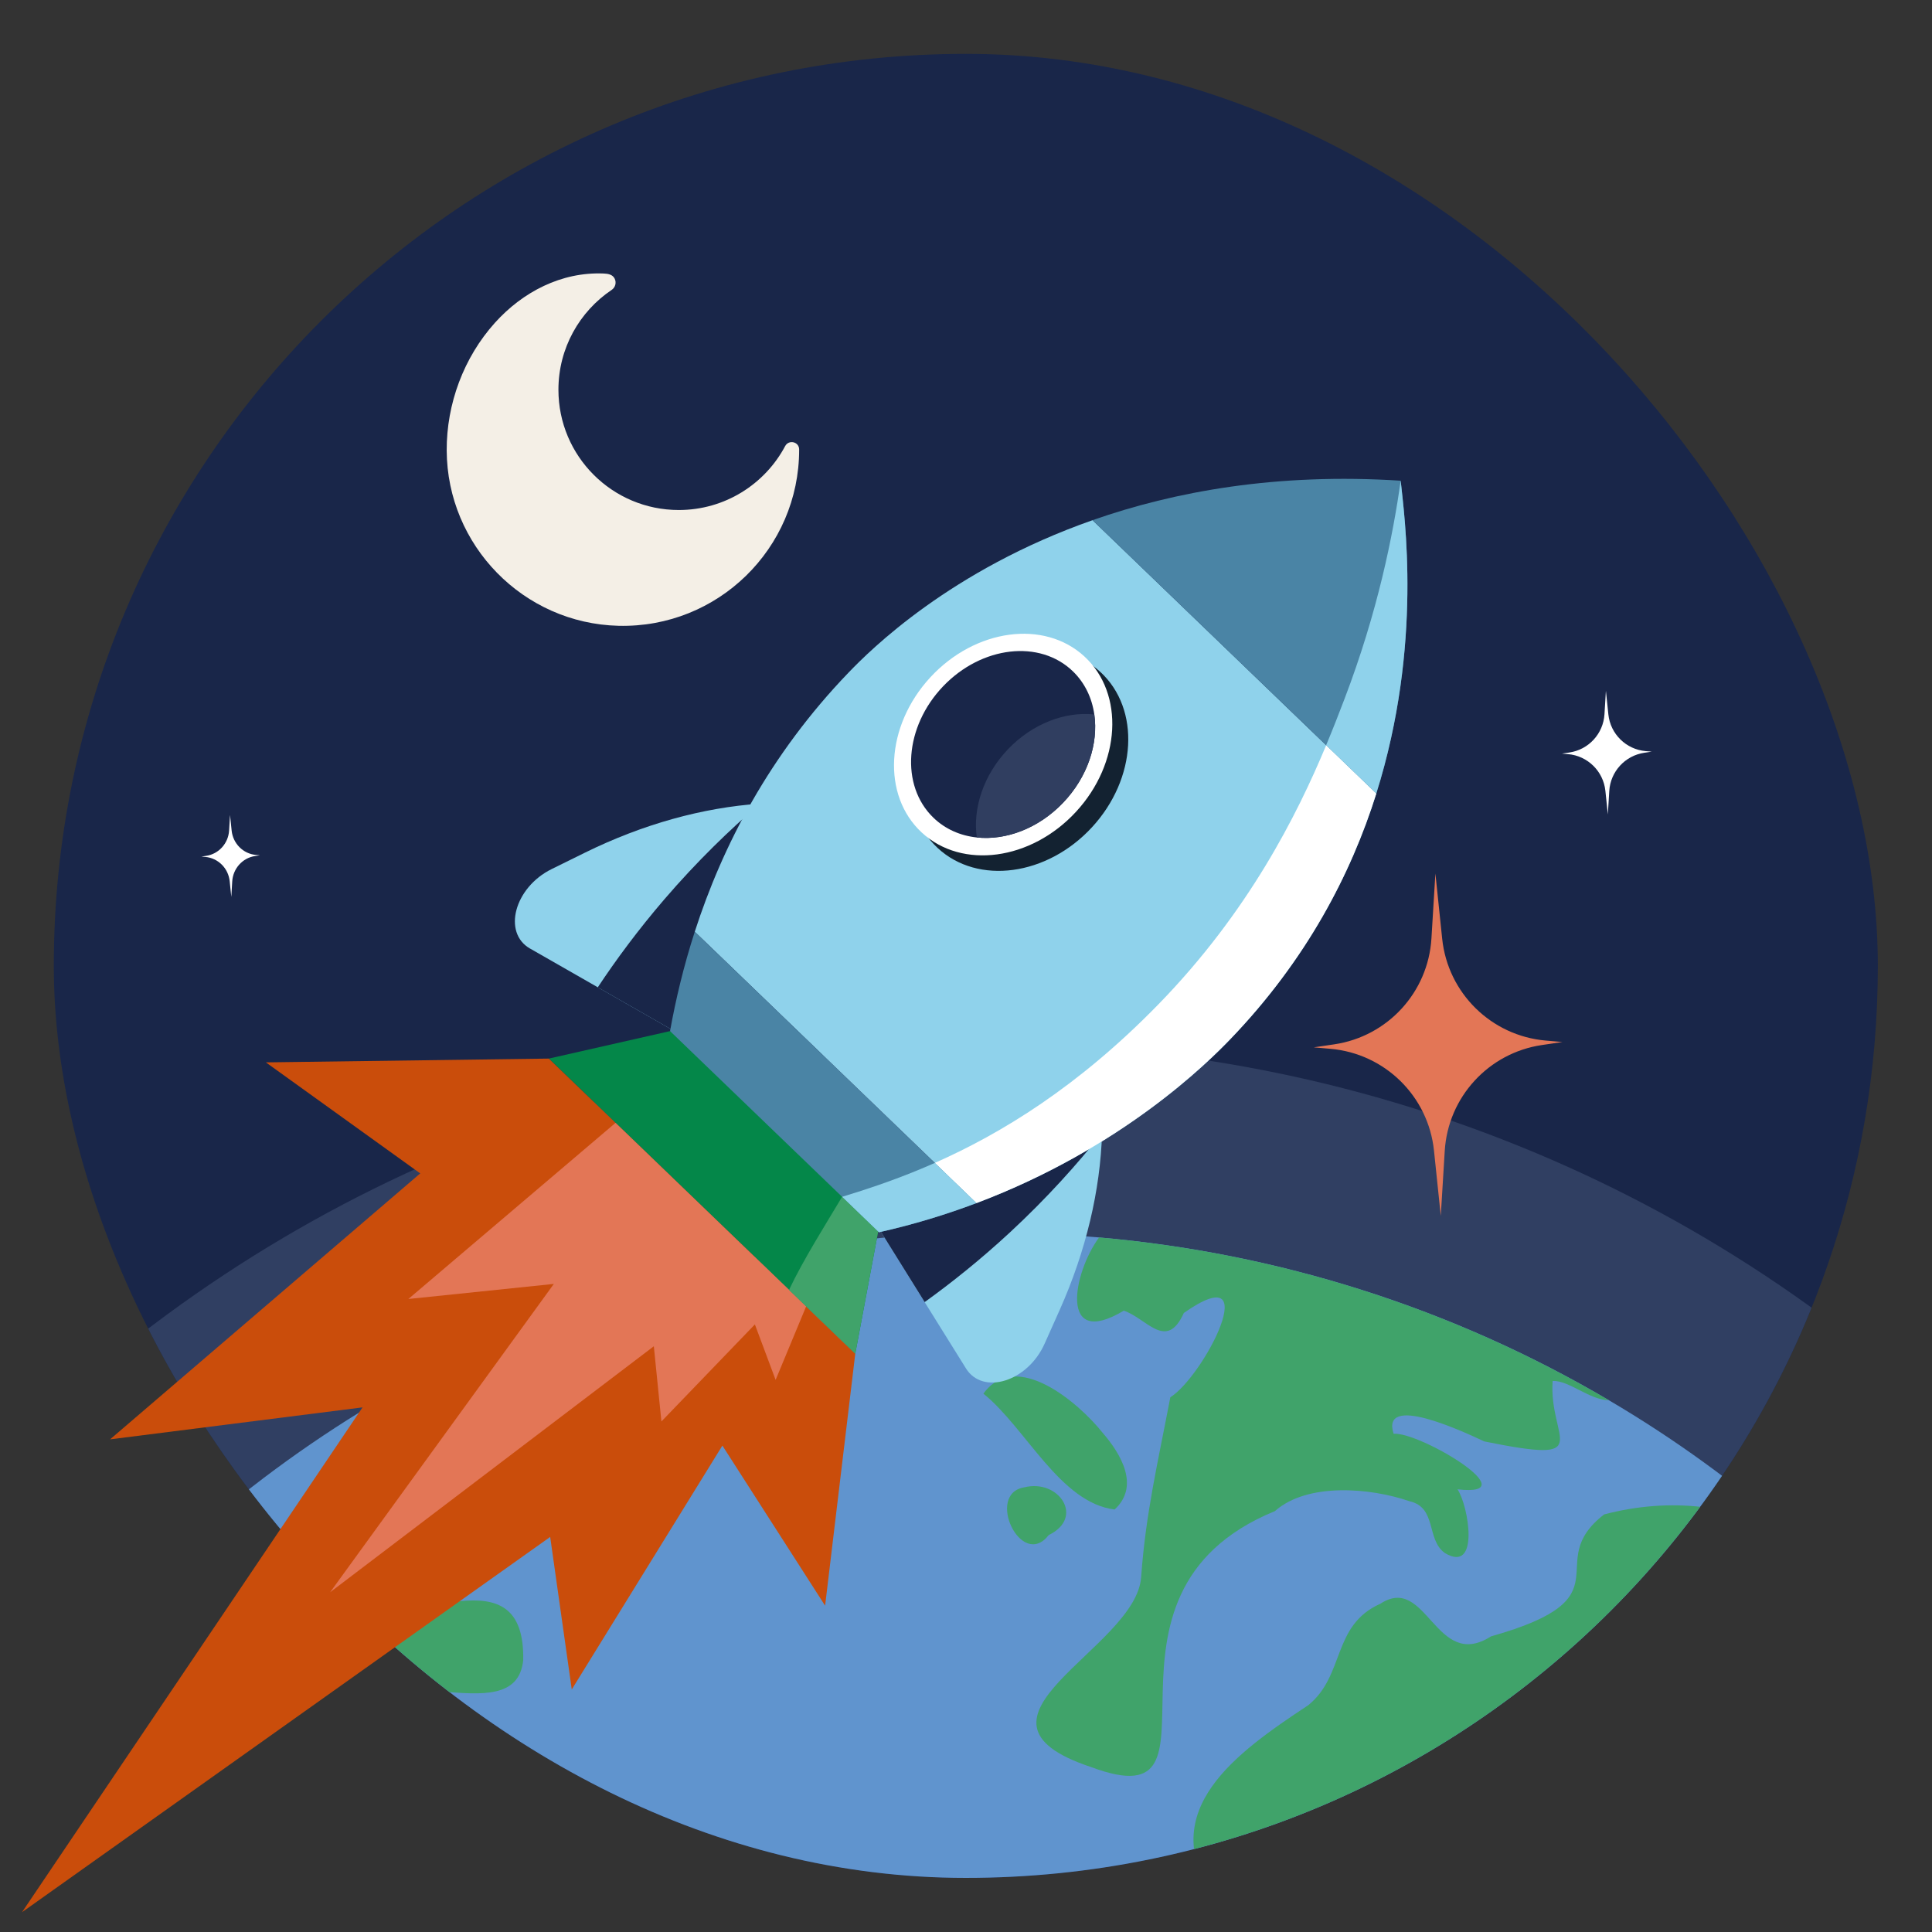
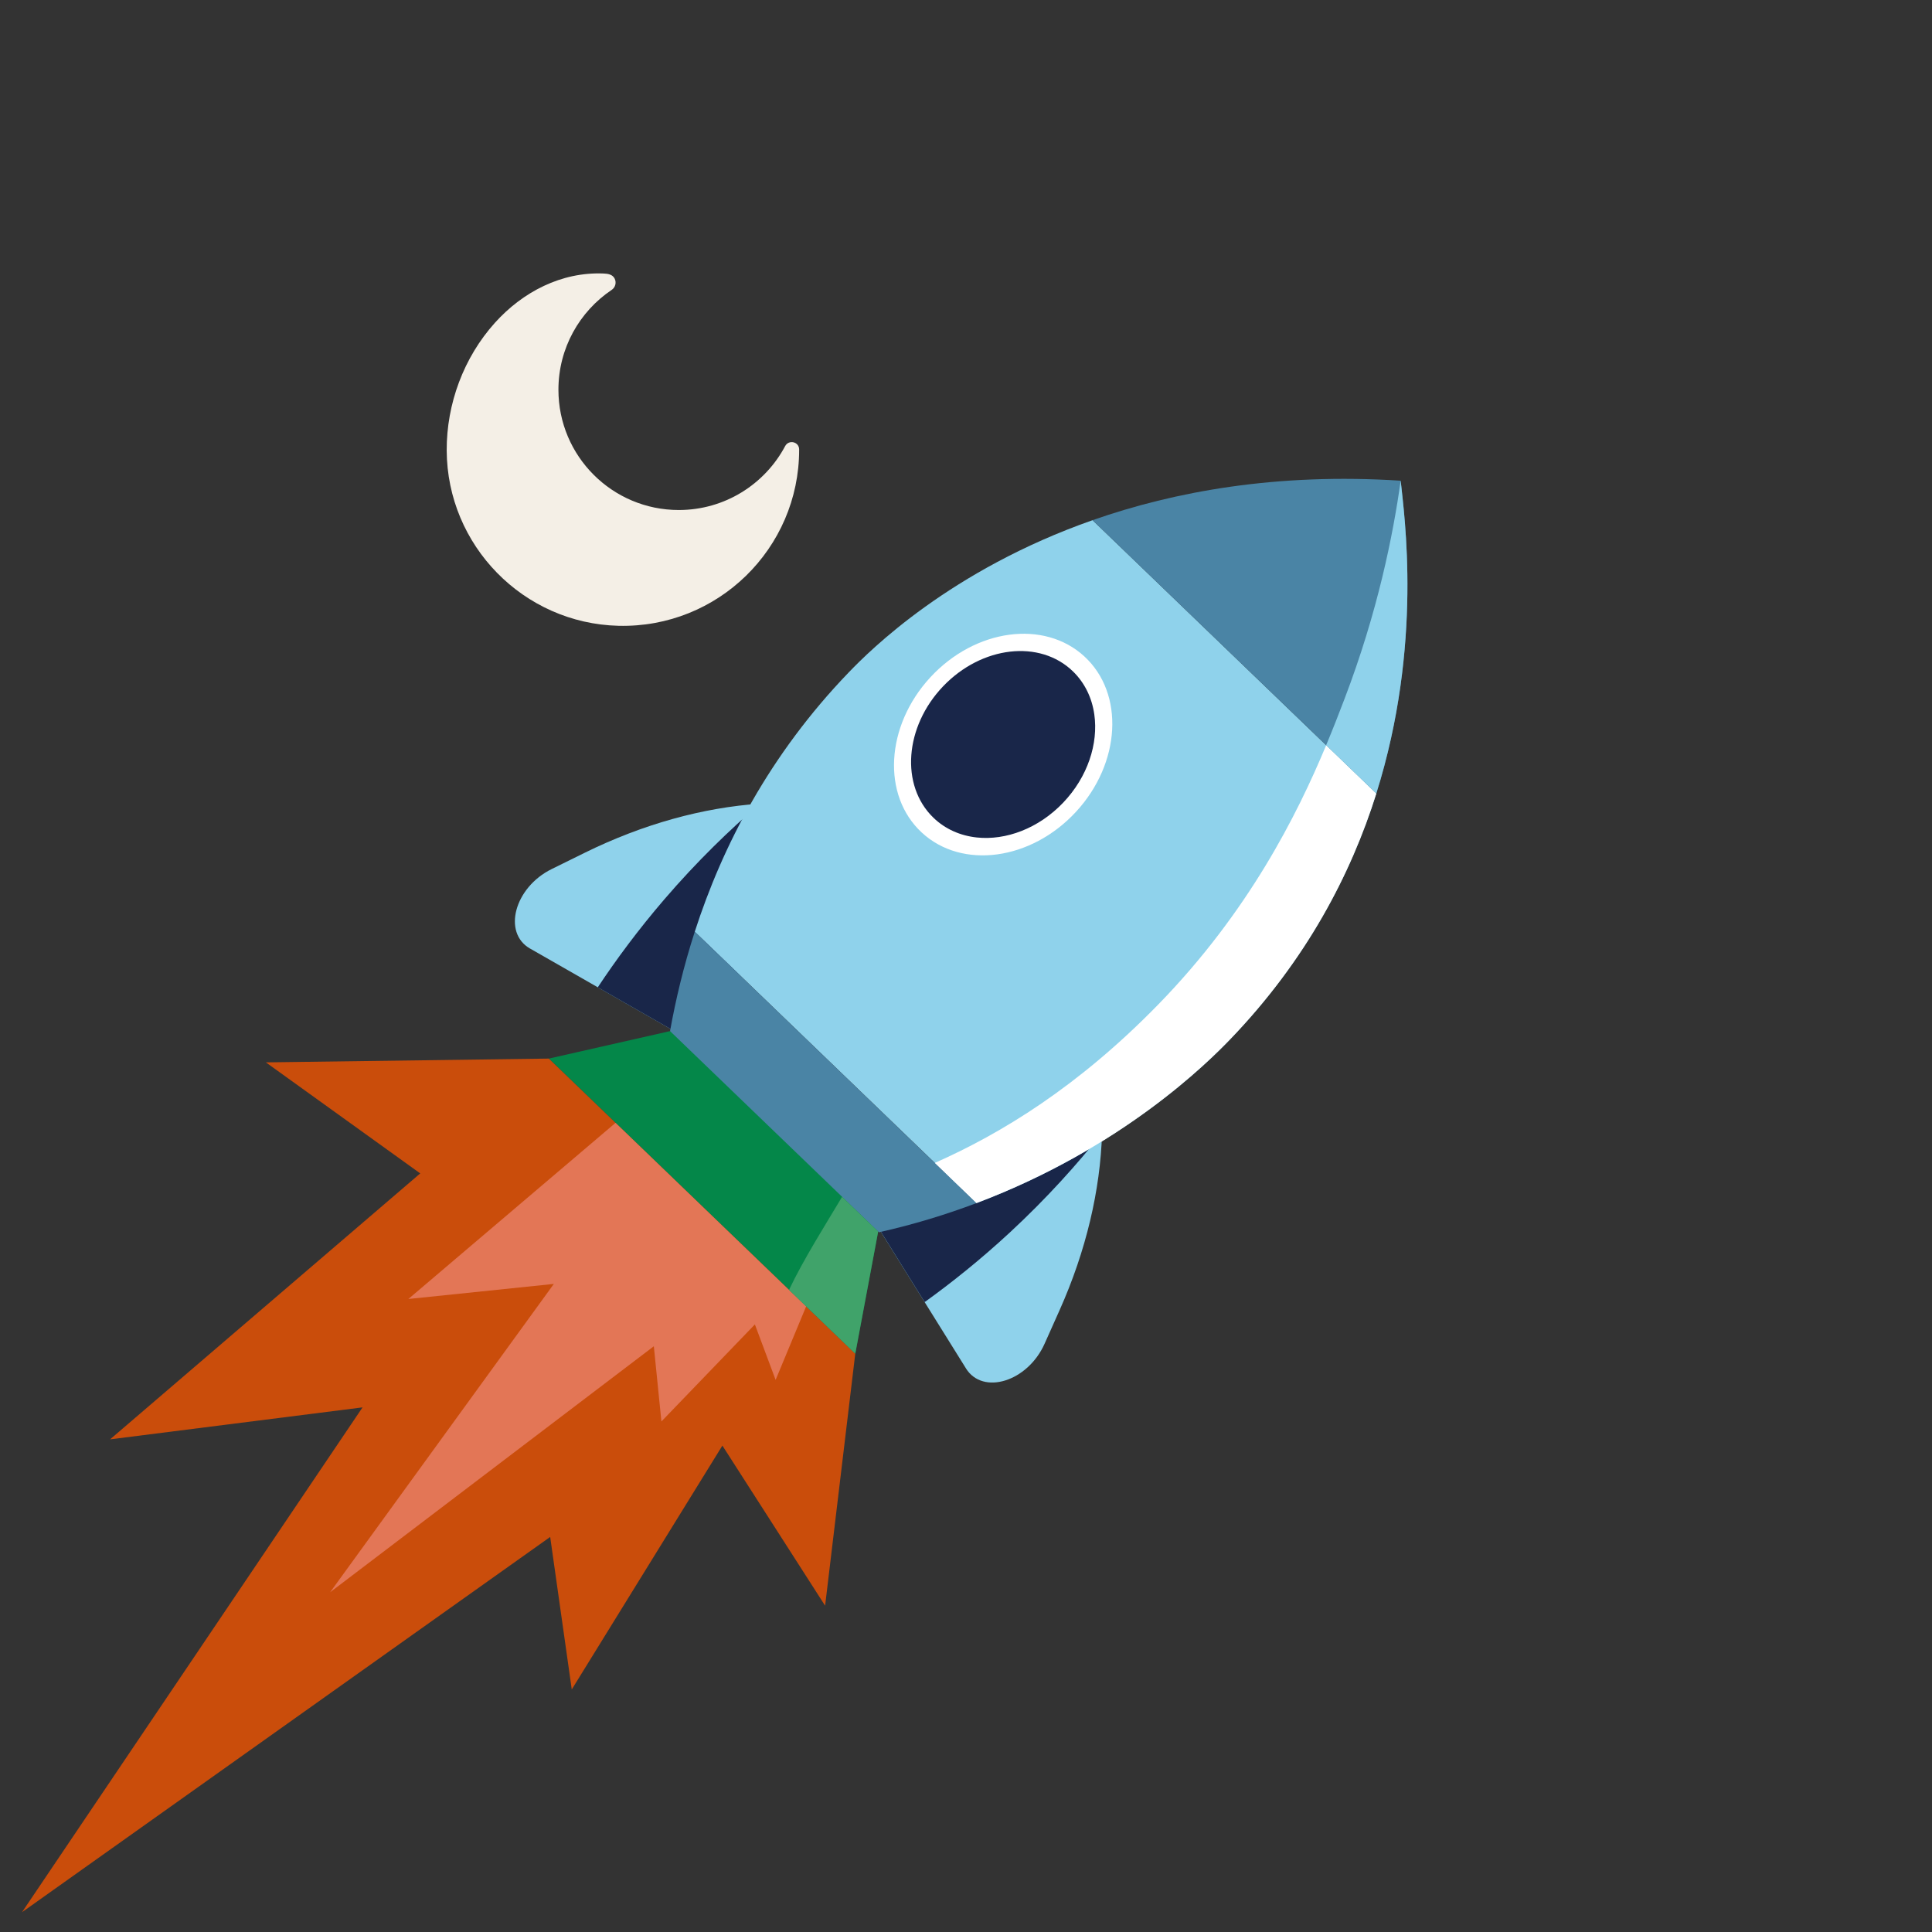
<svg xmlns="http://www.w3.org/2000/svg" width="400" height="400" viewBox="0 0 400 400" fill="none">
  <rect x="0" y="0" width="400" height="400" fill="#333333" stroke="none" />
  <g clip-path="url(#clip0_138_12155)">
    <path d="M388.786 199.976C388.786 243.287 374.201 283.19 349.678 315.05C315.157 359.898 260.936 388.8 199.961 388.8C138.987 388.8 87.68 361.43 53.067 318.623C26.841 286.201 11.137 244.921 11.137 199.976C11.137 95.69 95.675 11.152 199.961 11.152C304.248 11.152 388.786 95.69 388.786 199.976Z" fill="#192649" />
    <path d="M410.616 710.65C523.731 597.535 523.731 414.14 410.616 301.025C297.501 187.91 114.106 187.91 0.991 301.025C-112.124 414.14 -112.124 597.535 0.991 710.65C114.106 823.765 297.501 823.765 410.616 710.65Z" fill="#303F62" />
    <path d="M405.675 354.669C440.768 401.069 457.259 455.745 456.378 509.732C455.174 584.173 420.956 657.304 356.982 705.692C352.607 709.004 348.161 712.155 343.645 715.121C335.393 720.582 326.894 725.474 318.231 729.832C212.252 783.184 80.067 755.01 5.945 657.013C-10.556 635.198 -22.953 611.528 -31.346 586.988C-49.197 534.852 -49.074 478.647 -32.186 427.344C-29.933 420.416 -27.359 413.603 -24.475 406.88C-23.642 404.95 -22.799 403.037 -21.904 401.127C-5.228 364.711 20.468 331.802 54.642 305.959C106.167 266.988 167.899 250.95 227.556 256.199C264.497 259.411 300.653 270.78 333.11 289.907C346.559 297.816 359.378 307.076 371.36 317.632C383.782 328.586 395.298 340.939 405.682 354.662L405.675 354.669Z" fill="#6094CE" />
    <path d="M297.811 560.558C318.813 583.576 315.107 587.022 297.818 608.844C295.284 615.772 304.054 624.433 308.71 630.46C314.041 647.324 306.008 664.106 301.359 679.177C293.793 690.83 305.563 698.075 315.289 700.313C320.36 703.615 322.183 713.18 328.313 713.907C331.948 718.371 337.354 714.706 341.537 713.266C342.504 713.855 343.196 714.493 343.649 715.117C335.396 720.579 326.897 725.471 318.234 729.828C312.039 729.667 305.796 727.819 299.741 725.193C292.943 723.27 299.772 721.768 295.068 721.919C286.902 717.058 280.429 709.968 273.339 703.563C250.629 697.413 251.822 680.271 231.17 669.252C200.369 632.184 218.06 650.547 174.447 648.198C110.583 648.733 174.591 577.704 120.052 595.127C106.061 598.476 95.697 587.173 81.339 590.348C63.518 593.783 44.003 612.015 25.01 608.936C5.393 568.467 -16.477 595.336 -31.346 586.988C-49.198 534.852 -49.074 478.647 -32.186 427.344C-26.526 425.826 -18.489 427.951 -13.583 424.286C-7.525 424.859 8.759 410.391 -4.275 407.84C-11.225 409.716 -21.575 414.875 -24.475 406.88C-23.642 404.95 -22.799 403.037 -21.904 401.127C1.598 394.295 7.282 348.183 14.382 382.662C9.661 388.076 20.155 395.855 23.183 388.11C21.126 343.856 30.845 379.145 43.842 367.923C49.616 354.649 53.87 335.899 72.408 333.907C85.394 336.704 108.742 321.386 108.327 343.709C106.709 359.541 77.036 340.716 71.081 357.059C61.317 407.648 31.877 378.414 31.027 415.386C25.037 432.964 38.768 430.025 49.372 423.988C55.763 428.253 59.74 440.163 68.06 430.416C75.188 412.523 59.417 410.055 86.711 404.916C89.82 396.842 88.888 382.141 101.21 381.304C109.657 376.971 126.899 384.517 124.591 394.936C90.163 423.858 99.886 419.271 96.424 461.598C85.621 485.25 72.555 509.383 89.701 531.801C90.575 544.208 74.605 535.061 68.362 534.372C43.962 530.611 39.327 581.886 59.843 583.765C68.846 589.01 84.123 536.803 86.488 570.586C88.213 576.706 99.194 567.946 103.404 575.448C140.441 616.756 122.431 541.795 152.773 549.502C165.331 558.014 167.988 542.933 176.535 542.353C200.955 548.487 208.045 532.017 227.999 542.899C244.541 547.331 254.521 528.273 269.297 530.879C273.864 533.45 280.419 535.205 284.759 531.571C299.806 532.219 295.37 550.348 297.818 560.551L297.811 560.558Z" fill="#40A36A" />
    <path d="M405.676 354.669C440.769 401.069 457.259 455.745 456.378 509.732C445.185 509.811 439.535 495.432 432.976 492.261C429.483 489.206 419.05 490.478 418.796 483.608C415.34 470.477 416.091 455.375 400.276 451.12C396.395 447.863 391.626 446.53 386.336 445.093C359.41 443.338 376.644 414.063 345.192 431.472C318.193 430.241 326.394 458.834 305.309 464.429C292.96 471.574 282.158 462.321 270.624 459.537C256.767 454.559 258.615 433.567 250.788 429.559C237.05 439.361 247.64 397.62 251.196 392.851C239.179 374.78 255.958 362.897 270.878 353.03C278.506 346.835 275.722 336.53 285.795 332.032C295.429 325.737 297.188 346.153 308.707 338.789C337.53 330.674 318.917 323.786 332.113 313.546C346.008 309.888 359.17 311.729 371.368 317.632C383.789 328.586 395.305 340.938 405.689 354.662L405.676 354.669Z" fill="#40A36A" />
    <path d="M333.107 289.91C329.013 289.814 324.841 285.765 321.457 285.913C320.603 298.19 330.902 303.209 307.311 298.433C302.728 296.277 285.836 288.443 288.531 296.849C293.924 296.387 316.685 310.042 301.764 308.348C304.051 311.746 306.437 325.898 299.142 321.537C295.213 318.719 297.585 312.102 291.777 310.8C283.844 308.057 270.71 306.853 263.956 312.86C221.622 330.201 257.017 377.437 225.959 365.873C195.697 355.859 235.212 341.48 236.261 326.526C237.201 313.361 239.683 303.02 242.302 289.293C249.245 284.943 262.183 259.86 245.1 271.836C241.483 279.869 237.355 272.875 232.662 271.363C219.143 279.457 222.167 263.488 227.553 256.202C264.494 259.415 300.65 270.783 333.107 289.91Z" fill="#40A36A" />
    <path d="M228.215 296.558C232.12 301.046 236.032 307.68 230.773 312.527C219.476 311.146 212.4 295.636 203.603 288.539C210.394 279.176 223.481 290.61 228.215 296.558Z" fill="#40A36A" />
-     <path d="M217.134 317.814C211.44 325.127 203.938 309.226 212.088 307.933C219.215 306.154 224.635 314.187 217.134 317.814Z" fill="#40A36A" />
+     <path d="M217.134 317.814C211.44 325.127 203.938 309.226 212.088 307.933Z" fill="#40A36A" />
    <path d="M298.298 251.728L299.118 238.284C299.796 227.137 308.194 217.993 319.239 216.364L323.481 215.738L320.029 215.438C308.756 214.458 299.762 205.619 298.589 194.361L297.183 180.848L296.364 194.298C295.685 205.445 287.287 214.589 276.242 216.218L272 216.844L275.452 217.144C286.725 218.124 295.719 226.962 296.892 238.221L298.298 251.728Z" fill="#E37656" />
    <path d="M332.887 168.616L333.183 163.762C333.43 159.738 336.461 156.436 340.446 155.85L341.978 155.622L340.732 155.515C336.66 155.161 333.416 151.971 332.994 147.908L332.485 143.03L332.189 147.884C331.942 151.908 328.912 155.21 324.926 155.796L323.394 156.024L324.64 156.131C328.708 156.485 331.956 159.675 332.378 163.738L332.887 168.616Z" fill="white" />
    <path d="M47.889 185.697L48.081 182.478C48.243 179.809 50.219 177.619 52.819 177.23L53.818 177.079L53.005 177.008C50.349 176.773 48.233 174.657 47.958 171.962L47.626 168.727L47.433 171.946C47.272 174.615 45.295 176.805 42.696 177.194L41.697 177.346L42.51 177.416C45.163 177.651 47.281 179.767 47.557 182.462L47.889 185.697Z" fill="white" />
  </g>
  <path d="M199.979 283.29L191.437 269.584L182.081 254.559L206.328 222.248L221.693 201.776L224.06 208.063C226.633 214.891 227.997 222.376 228.186 230.234C228.22 231.676 228.22 233.118 228.17 234.578C227.808 246.434 224.862 258.975 219.382 271.244L216.263 278.222C212.766 286.041 203.493 288.937 199.979 283.301V283.29Z" fill="#8FD2EB" />
  <path d="M228.17 234.566C223.096 240.96 216.809 248.004 209.118 255.133C202.981 260.819 196.983 265.597 191.442 269.584C188.323 264.578 185.205 259.566 182.086 254.559L206.333 222.248L228.192 230.228C228.225 231.671 228.225 233.113 228.175 234.572L228.17 234.566Z" fill="#192649" />
  <path d="M109.75 196.391L123.768 204.41L139.138 213.198L170.514 187.753L190.395 171.631L184.024 169.504C177.102 167.192 169.573 166.106 161.715 166.212C160.273 166.229 158.83 166.285 157.377 166.39C145.542 167.198 133.118 170.617 121.067 176.554L114.211 179.934C106.526 183.721 103.986 193.094 109.745 196.396L109.75 196.391Z" fill="#8FD2EB" />
  <path d="M157.376 166.39C151.178 171.703 144.373 178.252 137.539 186.205C132.087 192.554 127.538 198.724 123.762 204.416C128.885 207.345 134.009 210.274 139.132 213.204L170.508 187.759L161.715 166.212C160.272 166.229 158.83 166.285 157.376 166.39Z" fill="#192649" />
  <path d="M202.168 249.085L193.542 240.77L143.844 192.905C149.563 175.173 159.326 156.233 175.715 139.219C180.137 134.625 196.727 118.04 226.204 107.699L274.576 154.289L284.957 164.285C279.722 180.948 270.5 198.758 254.639 215.231C250.24 219.797 232.402 237.68 202.174 249.085H202.168Z" fill="#8FD2EB" />
-   <path d="M226.075 171.284C235.371 161.213 236.156 146.817 227.828 139.13C219.5 131.442 205.213 133.374 195.917 143.444C186.62 153.515 185.836 167.911 194.164 175.598C202.492 183.286 216.779 181.354 226.075 171.284Z" fill="#132231" />
  <path d="M222.773 168.075C232.069 158.004 232.853 143.608 224.525 135.921C216.197 128.233 201.91 130.165 192.614 140.235C183.318 150.306 182.533 164.702 190.861 172.389C199.189 180.077 213.476 178.145 222.773 168.075Z" fill="white" />
  <path d="M177.074 280.277L163.358 267.062L113.632 219.168L138.72 213.482L169.127 225.032L178.249 246.568L181.813 254.982V254.988L177.074 280.277Z" fill="#048749" />
  <path d="M284.946 164.285L274.565 154.289L226.193 107.699C243.145 101.751 264.374 97.869 289.997 99.523C290.71 106.524 294.664 133.422 284.946 164.285Z" fill="#4A84A5" />
  <path d="M202.168 249.085C195.958 251.435 189.22 253.512 181.975 255.133L181.819 254.982L174.351 247.787L138.726 213.477C139.895 206.95 141.544 200.022 143.844 192.905L193.541 240.77L202.168 249.085Z" fill="#4A84A5" />
  <path d="M226.566 147.924C227.423 153.944 225.207 160.849 220.111 166.19C215.01 171.536 208.244 174.031 202.24 173.391C198.854 173.029 195.708 171.676 193.235 169.281C186.374 162.626 187.276 150.452 195.262 142.093C203.248 133.734 215.283 132.347 222.144 139.002C224.622 141.408 226.087 144.527 226.566 147.924Z" fill="#192649" />
-   <path d="M226.566 147.924C227.423 153.944 225.207 160.849 220.111 166.19C215.01 171.536 208.244 174.031 202.24 173.391C201.377 167.365 203.599 160.465 208.7 155.113C213.807 149.773 220.562 147.278 226.566 147.918V147.924Z" fill="#303E60" />
  <path d="M113.626 219.168L55.046 219.953L87.006 242.942L22.79 298.003L75.061 291.382L4.557 395.901L113.91 318.207L118.377 349.784L149.563 299.295L170.831 332.442L177.074 280.271L113.626 219.168Z" fill="#CA4D0B" />
  <path d="M127.443 232.472L84.545 268.944L114.668 265.82L68.35 329.657L135.368 278.729L136.938 294.3L156.29 274.207L160.584 285.69L166.905 270.475L127.443 232.472Z" fill="#E37656" />
  <path d="M202.168 249.085L193.542 240.77C207.247 234.706 223.219 225.004 239.887 207.885C258.465 188.8 268.517 168.807 274.571 154.289L284.951 164.285C279.716 180.948 270.494 198.758 254.634 215.231C250.234 219.797 232.397 237.68 202.168 249.085Z" fill="white" />
  <path d="M177.074 280.277L163.357 267.067C166.287 260.852 170.959 253.479 174.345 247.793L181.813 254.982L177.074 280.277Z" fill="#40A36A" />
-   <path d="M202.168 249.085C195.959 251.435 189.22 253.512 181.975 255.133L181.819 254.982L174.351 247.787C175.61 247.403 176.913 246.996 178.255 246.562C182.922 245.053 188.051 243.204 193.547 240.77L202.174 249.085H202.168Z" fill="#8FD2EB" />
  <path d="M284.946 164.285L274.565 154.289C276.058 150.708 277.311 147.467 278.386 144.649C285.241 126.678 288.41 110.834 289.997 99.523C290.71 106.524 294.664 133.422 284.946 164.285Z" fill="#8FD2EB" />
  <path d="M165.455 93.119C165.455 113.557 148.617 130.073 128.046 129.564C108.366 129.078 92.579 112.943 92.485 93.27C92.44 83.618 96.003 74.011 102.473 66.823C108.234 60.43 116.238 56.26 124.989 56.629C125.893 56.667 126.851 56.825 127.273 57.714C127.662 58.535 127.394 59.515 126.64 60.02C119.989 64.491 115.616 72.082 115.616 80.695C115.616 94.445 126.772 105.593 140.537 105.593C150.08 105.593 158.37 100.232 162.555 92.362C163.306 90.953 165.451 91.454 165.455 93.051C165.455 93.074 165.455 93.097 165.455 93.123V93.119Z" fill="#F4EFE6" />
  <defs>
    <clipPath id="clip0_138_12155">
-       <rect x="11.137" y="11.152" width="377.648" height="377.648" rx="188.824" fill="white" />
-     </clipPath>
+       </clipPath>
  </defs>
</svg>